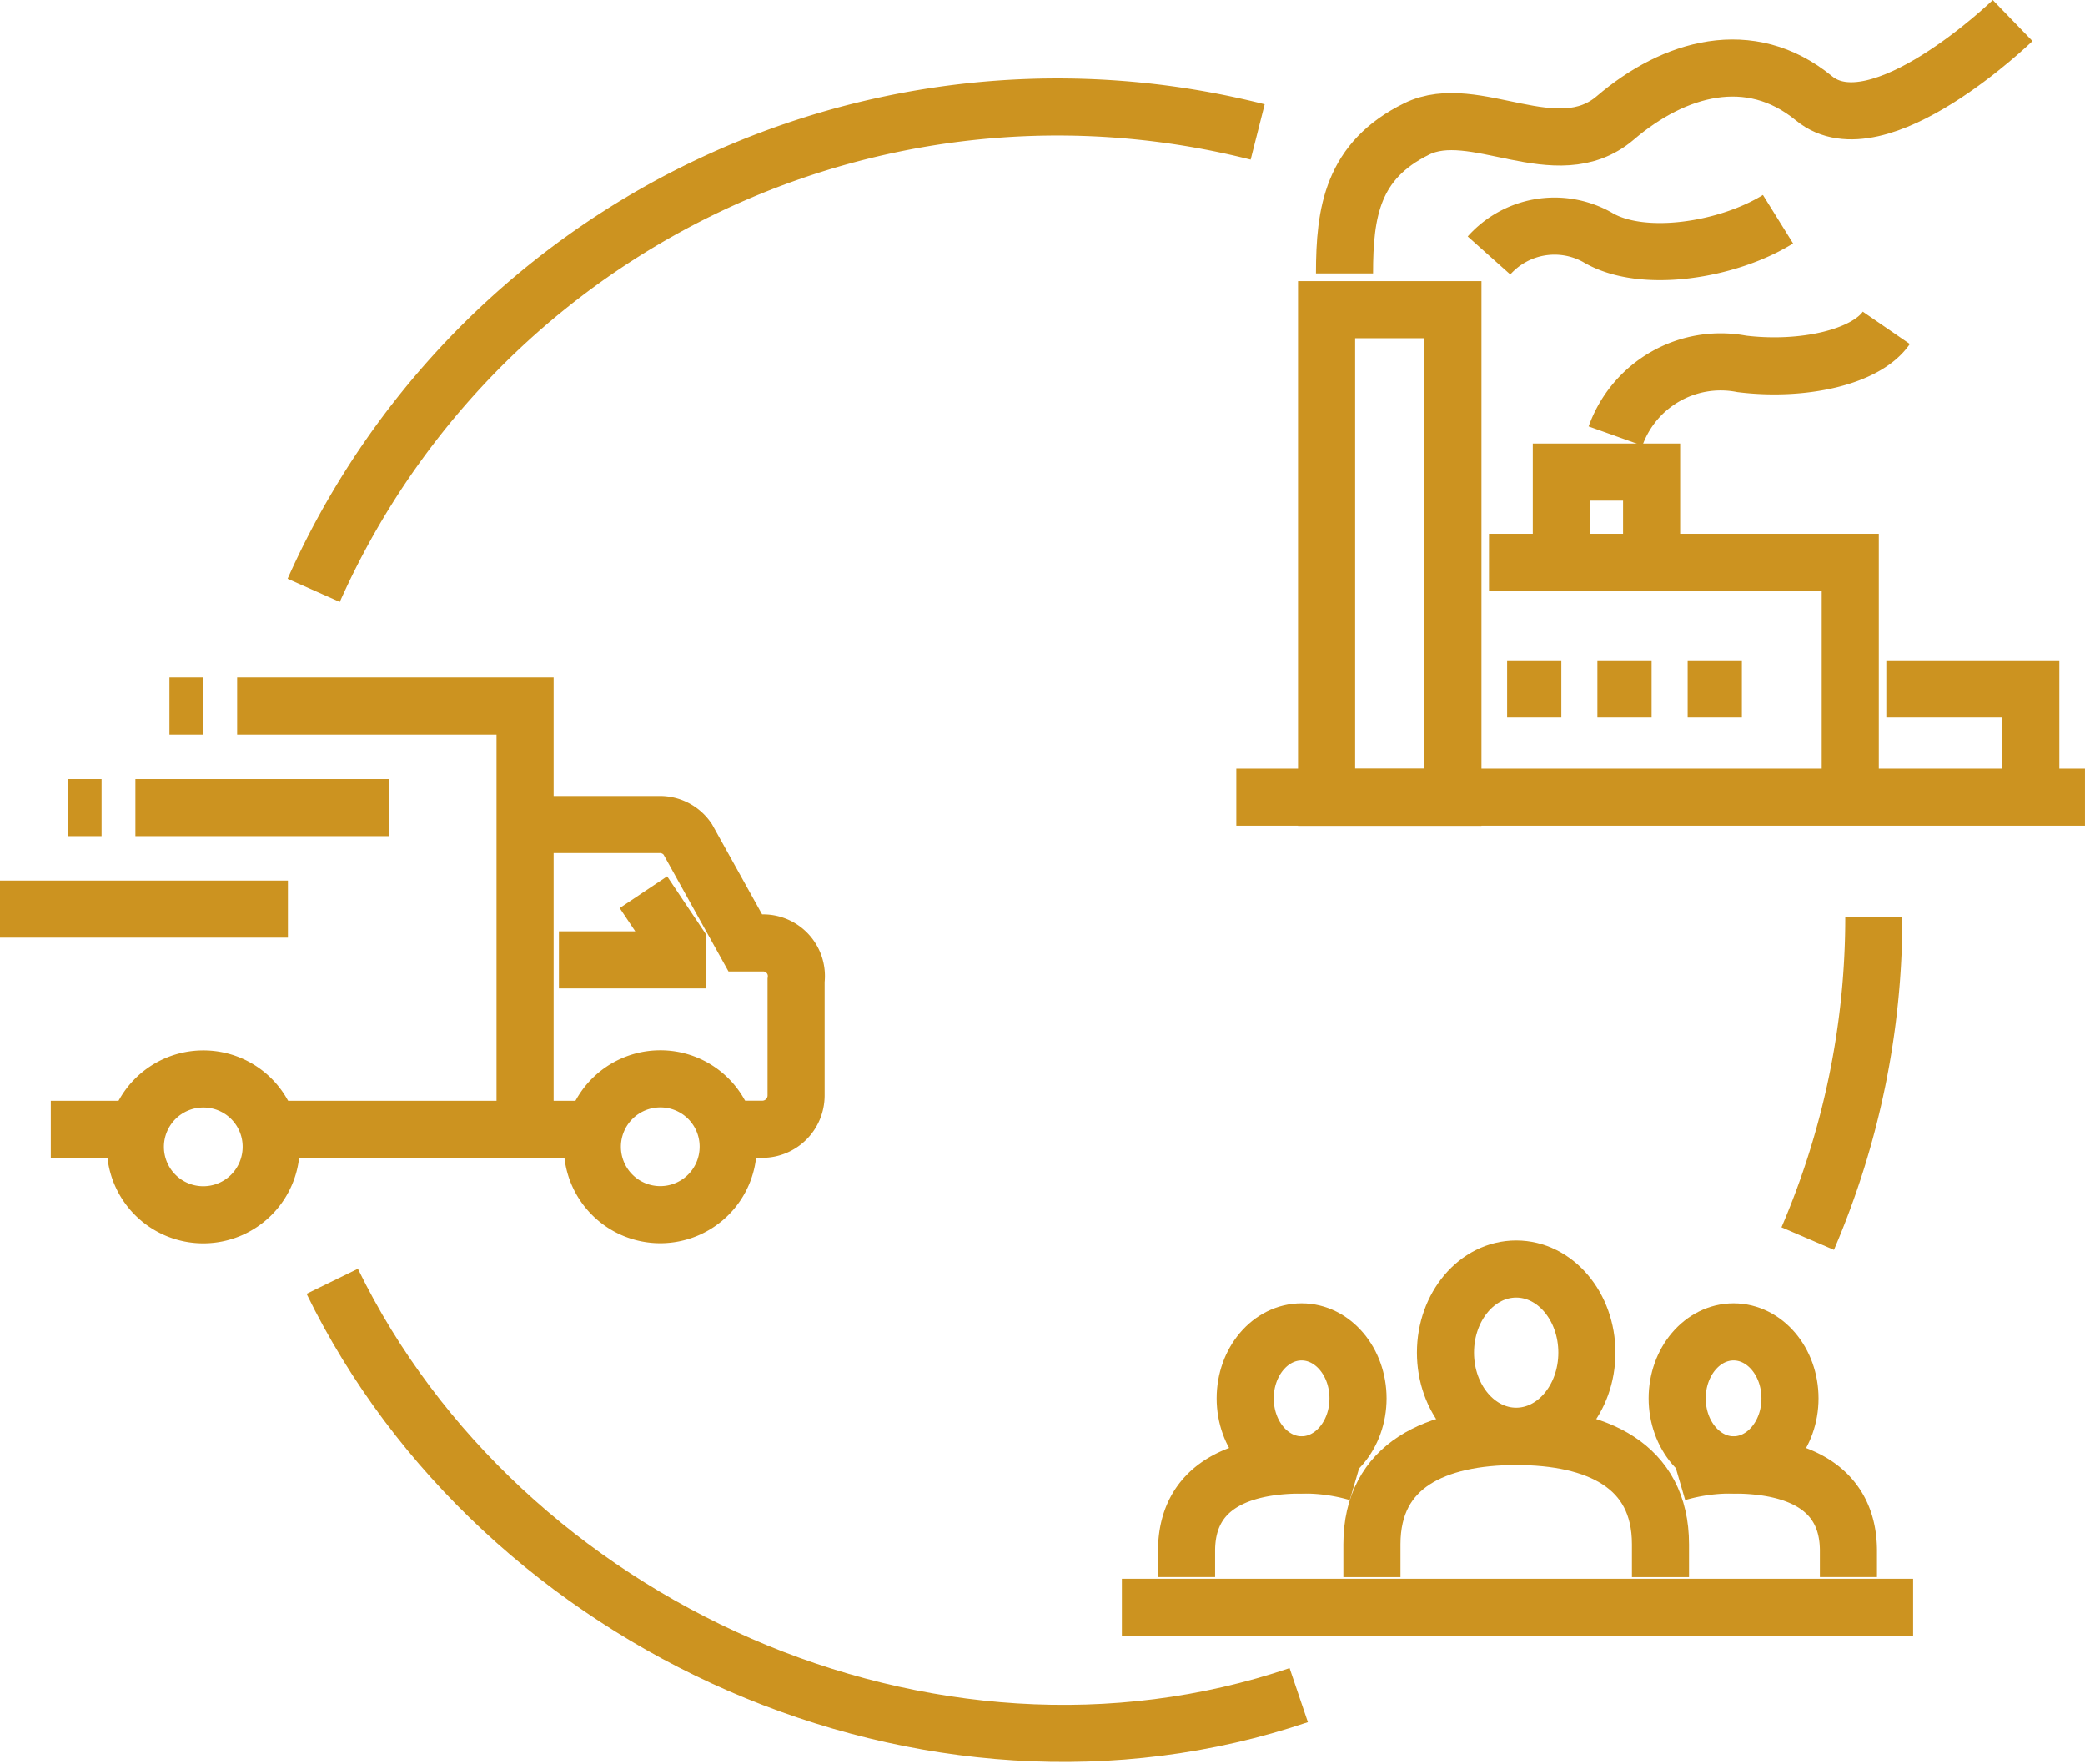
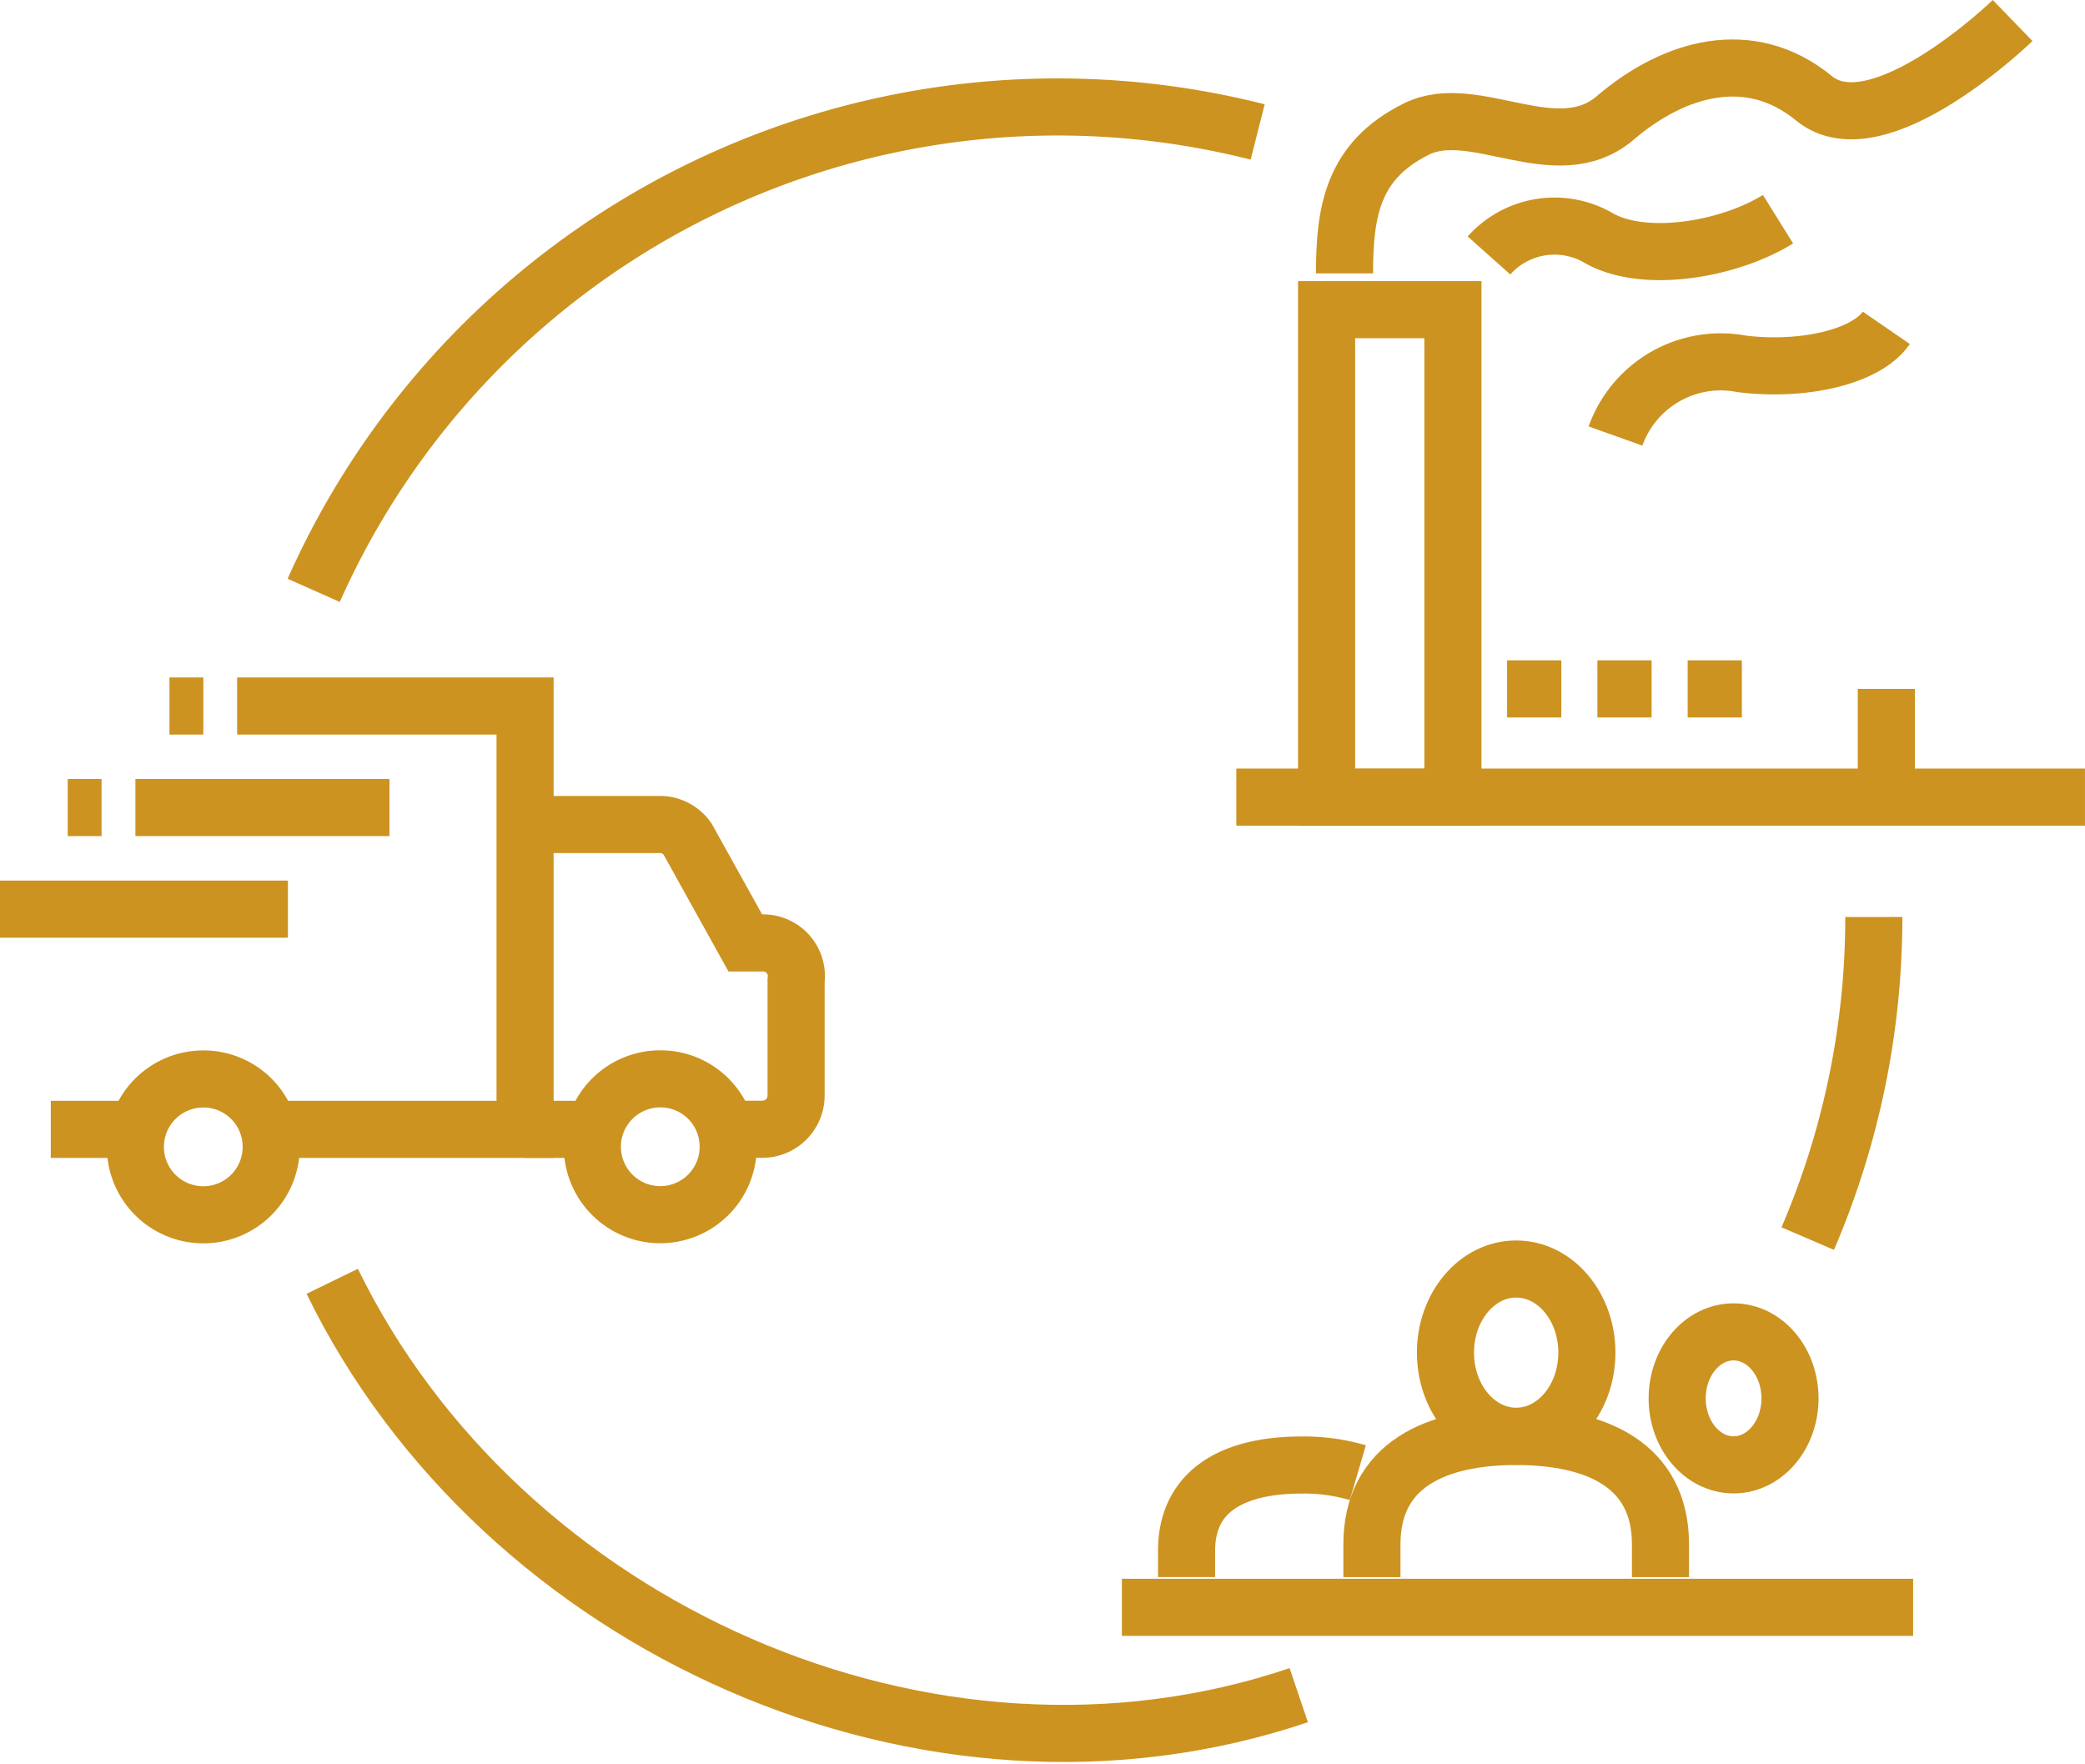
<svg xmlns="http://www.w3.org/2000/svg" width="73.037" height="61.783" viewBox="0 0 73.037 61.783">
  <g id="Supply_chain" data-name="Supply chain" transform="translate(0 0.009)">
    <g id="Group_837" data-name="Group 837" transform="translate(0 24.721)">
      <path id="Path_10190" data-name="Path 10190" d="M26.06,40.61h4.715a1.177,1.177,0,0,1,.981.515l2.019,3.635h.593a1.161,1.161,0,0,1,1.186,1.313V50.1a1.184,1.184,0,0,1-1.186,1.186H33.182" transform="translate(-7.667 -36.46)" fill="none" stroke="#cc9320" stroke-miterlimit="10" stroke-width="2" />
      <path id="Path_10191" data-name="Path 10191" d="M11.77,34.73H21.856V49.559h-8.9" transform="translate(-3.463 -34.73)" fill="none" stroke="#cc9320" stroke-miterlimit="10" stroke-width="2" />
      <line id="Line_33" data-name="Line 33" x1="2.964" transform="translate(1.779 14.829)" fill="none" stroke="#cc9320" stroke-miterlimit="10" stroke-width="2" />
      <path id="Path_10192" data-name="Path 10192" d="M34.157,55.6a2.379,2.379,0,1,1-2.379-2.364A2.372,2.372,0,0,1,34.157,55.6Z" transform="translate(-8.649 -40.176)" fill="none" stroke="#cc9320" stroke-miterlimit="10" stroke-width="2" />
      <path id="Path_10193" data-name="Path 10193" d="M11.477,55.6A2.379,2.379,0,1,1,9.1,53.24,2.372,2.372,0,0,1,11.477,55.6Z" transform="translate(-1.977 -40.176)" fill="none" stroke="#cc9320" stroke-miterlimit="10" stroke-width="2" />
      <line id="Line_34" data-name="Line 34" x2="2.372" transform="translate(18.393 14.829)" fill="none" stroke="#cc9320" stroke-miterlimit="10" stroke-width="2" />
-       <path id="Path_10194" data-name="Path 10194" d="M27.74,46.342h4.15v-.593L30.7,43.97" transform="translate(-8.161 -37.448)" fill="none" stroke="#cc9320" stroke-miterlimit="10" stroke-width="2" />
      <line id="Line_35" data-name="Line 35" x2="10.086" transform="translate(0 7.115)" fill="none" stroke="#cc9320" stroke-miterlimit="10" stroke-width="2" />
      <line id="Line_36" data-name="Line 36" x2="8.9" transform="translate(4.743 3.557)" fill="none" stroke="#cc9320" stroke-miterlimit="10" stroke-width="2" />
      <line id="Line_37" data-name="Line 37" x1="1.186" transform="translate(2.372 3.557)" fill="none" stroke="#cc9320" stroke-miterlimit="10" stroke-width="2" />
      <line id="Line_38" data-name="Line 38" x1="1.186" transform="translate(5.936)" fill="none" stroke="#cc9320" stroke-miterlimit="10" stroke-width="2" />
    </g>
    <g id="Group_838" data-name="Group 838" transform="translate(43.308 0.71)">
      <rect id="Rectangle_329" data-name="Rectangle 329" width="4.425" height="17.08" transform="translate(3.162 10.128)" fill="none" stroke="#cc9320" stroke-miterlimit="10" stroke-width="2" />
-       <path id="Path_10195" data-name="Path 10195" d="M73.9,27.6H86.555v8.223" transform="translate(-65.049 -8.621)" fill="none" stroke="#cc9320" stroke-miterlimit="10" stroke-width="2" />
-       <path id="Path_10196" data-name="Path 10196" d="M93.62,33.88h5.061v3.79" transform="translate(-70.851 -10.468)" fill="none" stroke="#cc9320" stroke-miterlimit="10" stroke-width="2" />
+       <path id="Path_10196" data-name="Path 10196" d="M93.62,33.88v3.79" transform="translate(-70.851 -10.468)" fill="none" stroke="#cc9320" stroke-miterlimit="10" stroke-width="2" />
      <line id="Line_39" data-name="Line 39" x2="29.728" transform="translate(0 27.202)" fill="none" stroke="#cc9320" stroke-miterlimit="10" stroke-width="2" />
-       <path id="Path_10197" data-name="Path 10197" d="M77.49,26.282V23.12h3.162v3.162" transform="translate(-66.105 -7.303)" fill="none" stroke="#cc9320" stroke-miterlimit="10" stroke-width="2" />
      <path id="Path_10198" data-name="Path 10198" d="M80.18,19.75a3.913,3.913,0,0,1,4.425-2.527c2.117.261,4.348-.226,5.061-1.263" transform="translate(-66.897 -5.196)" fill="none" stroke="#cc9320" stroke-miterlimit="10" stroke-width="2" />
      <path id="Path_10199" data-name="Path 10199" d="M66.73,9.568c0-2.153.275-3.953,2.527-5.061,2.026-1,4.905,1.369,6.959-.388s4.715-2.527,6.959-.685S90.134.71,90.134.71" transform="translate(-62.94 -0.71)" fill="none" stroke="#cc9320" stroke-miterlimit="10" stroke-width="2" />
      <path id="Path_10200" data-name="Path 10200" d="M73.9,11.84a3.076,3.076,0,0,1,3.8-.635c1.581.946,4.588.445,6.324-.635" transform="translate(-65.049 -3.611)" fill="none" stroke="#cc9320" stroke-miterlimit="10" stroke-width="2" />
      <line id="Line_40" data-name="Line 40" x2="1.899" transform="translate(9.486 23.412)" fill="none" stroke="#cc9320" stroke-miterlimit="10" stroke-width="2" />
      <line id="Line_41" data-name="Line 41" x2="1.899" transform="translate(12.648 23.412)" fill="none" stroke="#cc9320" stroke-miterlimit="10" stroke-width="2" />
      <line id="Line_42" data-name="Line 42" x2="1.899" transform="translate(15.81 23.412)" fill="none" stroke="#cc9320" stroke-miterlimit="10" stroke-width="2" />
    </g>
    <g id="Group_843" data-name="Group 843" transform="translate(39.299 44.442)">
      <g id="Group_842" data-name="Group 842" transform="translate(2.266)">
        <g id="Group_839" data-name="Group 839" transform="translate(6.493)">
          <ellipse id="Ellipse_19" data-name="Ellipse 19" cx="2.477" cy="2.929" rx="2.477" ry="2.929" transform="translate(2.576)" fill="none" stroke="#cc9320" stroke-miterlimit="10" stroke-width="2" />
          <path id="Path_10201" data-name="Path 10201" d="M68.09,75.907v-1.15c0-2.795,2.266-3.776,5.054-3.776h0c2.795,0,5.054.988,5.054,3.776v1.15" transform="translate(-68.09 -65.115)" fill="none" stroke="#cc9320" stroke-miterlimit="10" stroke-width="2" />
        </g>
        <g id="Group_840" data-name="Group 840" transform="translate(0 2.202)">
-           <ellipse id="Ellipse_20" data-name="Ellipse 20" cx="1.976" cy="2.329" rx="1.976" ry="2.329" transform="translate(2.054)" fill="none" stroke="#cc9320" stroke-miterlimit="10" stroke-width="2" />
          <path id="Path_10202" data-name="Path 10202" d="M58.89,76.324v-.918c0-2.223,1.8-3.007,4.023-3.007h0a6.66,6.66,0,0,1,1.976.268" transform="translate(-58.89 -67.735)" fill="none" stroke="#cc9320" stroke-miterlimit="10" stroke-width="2" />
        </g>
        <g id="Group_841" data-name="Group 841" transform="translate(17.186 2.202)">
          <ellipse id="Ellipse_21" data-name="Ellipse 21" cx="1.976" cy="2.329" rx="1.976" ry="2.329" fill="none" stroke="#cc9320" stroke-miterlimit="10" stroke-width="2" />
-           <path id="Path_10203" data-name="Path 10203" d="M89.239,76.324v-.918c0-2.223-1.8-3.007-4.023-3.007h0a6.66,6.66,0,0,0-1.976.268" transform="translate(-83.24 -67.735)" fill="none" stroke="#cc9320" stroke-miterlimit="10" stroke-width="2" />
        </g>
      </g>
      <line id="Line_43" data-name="Line 43" x2="27.717" transform="translate(0 11.85)" fill="none" stroke="#cc9320" stroke-miterlimit="10" stroke-width="2" />
    </g>
    <g id="Group_844" data-name="Group 844" transform="translate(10.989 3.738)">
      <path id="Path_10204" data-name="Path 10204" d="M89.72,56.465A28.5,28.5,0,0,0,92.035,45.2" transform="translate(-37.385 -16.827)" fill="none" stroke="#cc9320" stroke-miterlimit="10" stroke-width="2" />
      <path id="Path_10205" data-name="Path 10205" d="M16.49,63.28C22.4,75.4,37.4,82.16,50.347,77.777" transform="translate(-15.841 -22.146)" fill="none" stroke="#cc9320" stroke-miterlimit="10" stroke-width="2" />
      <path id="Path_10206" data-name="Path 10206" d="M48.637,5.875A28.515,28.515,0,0,0,15.57,21.932" transform="translate(-15.57 -5)" fill="none" stroke="#cc9320" stroke-miterlimit="10" stroke-width="2" />
    </g>
  </g>
</svg>